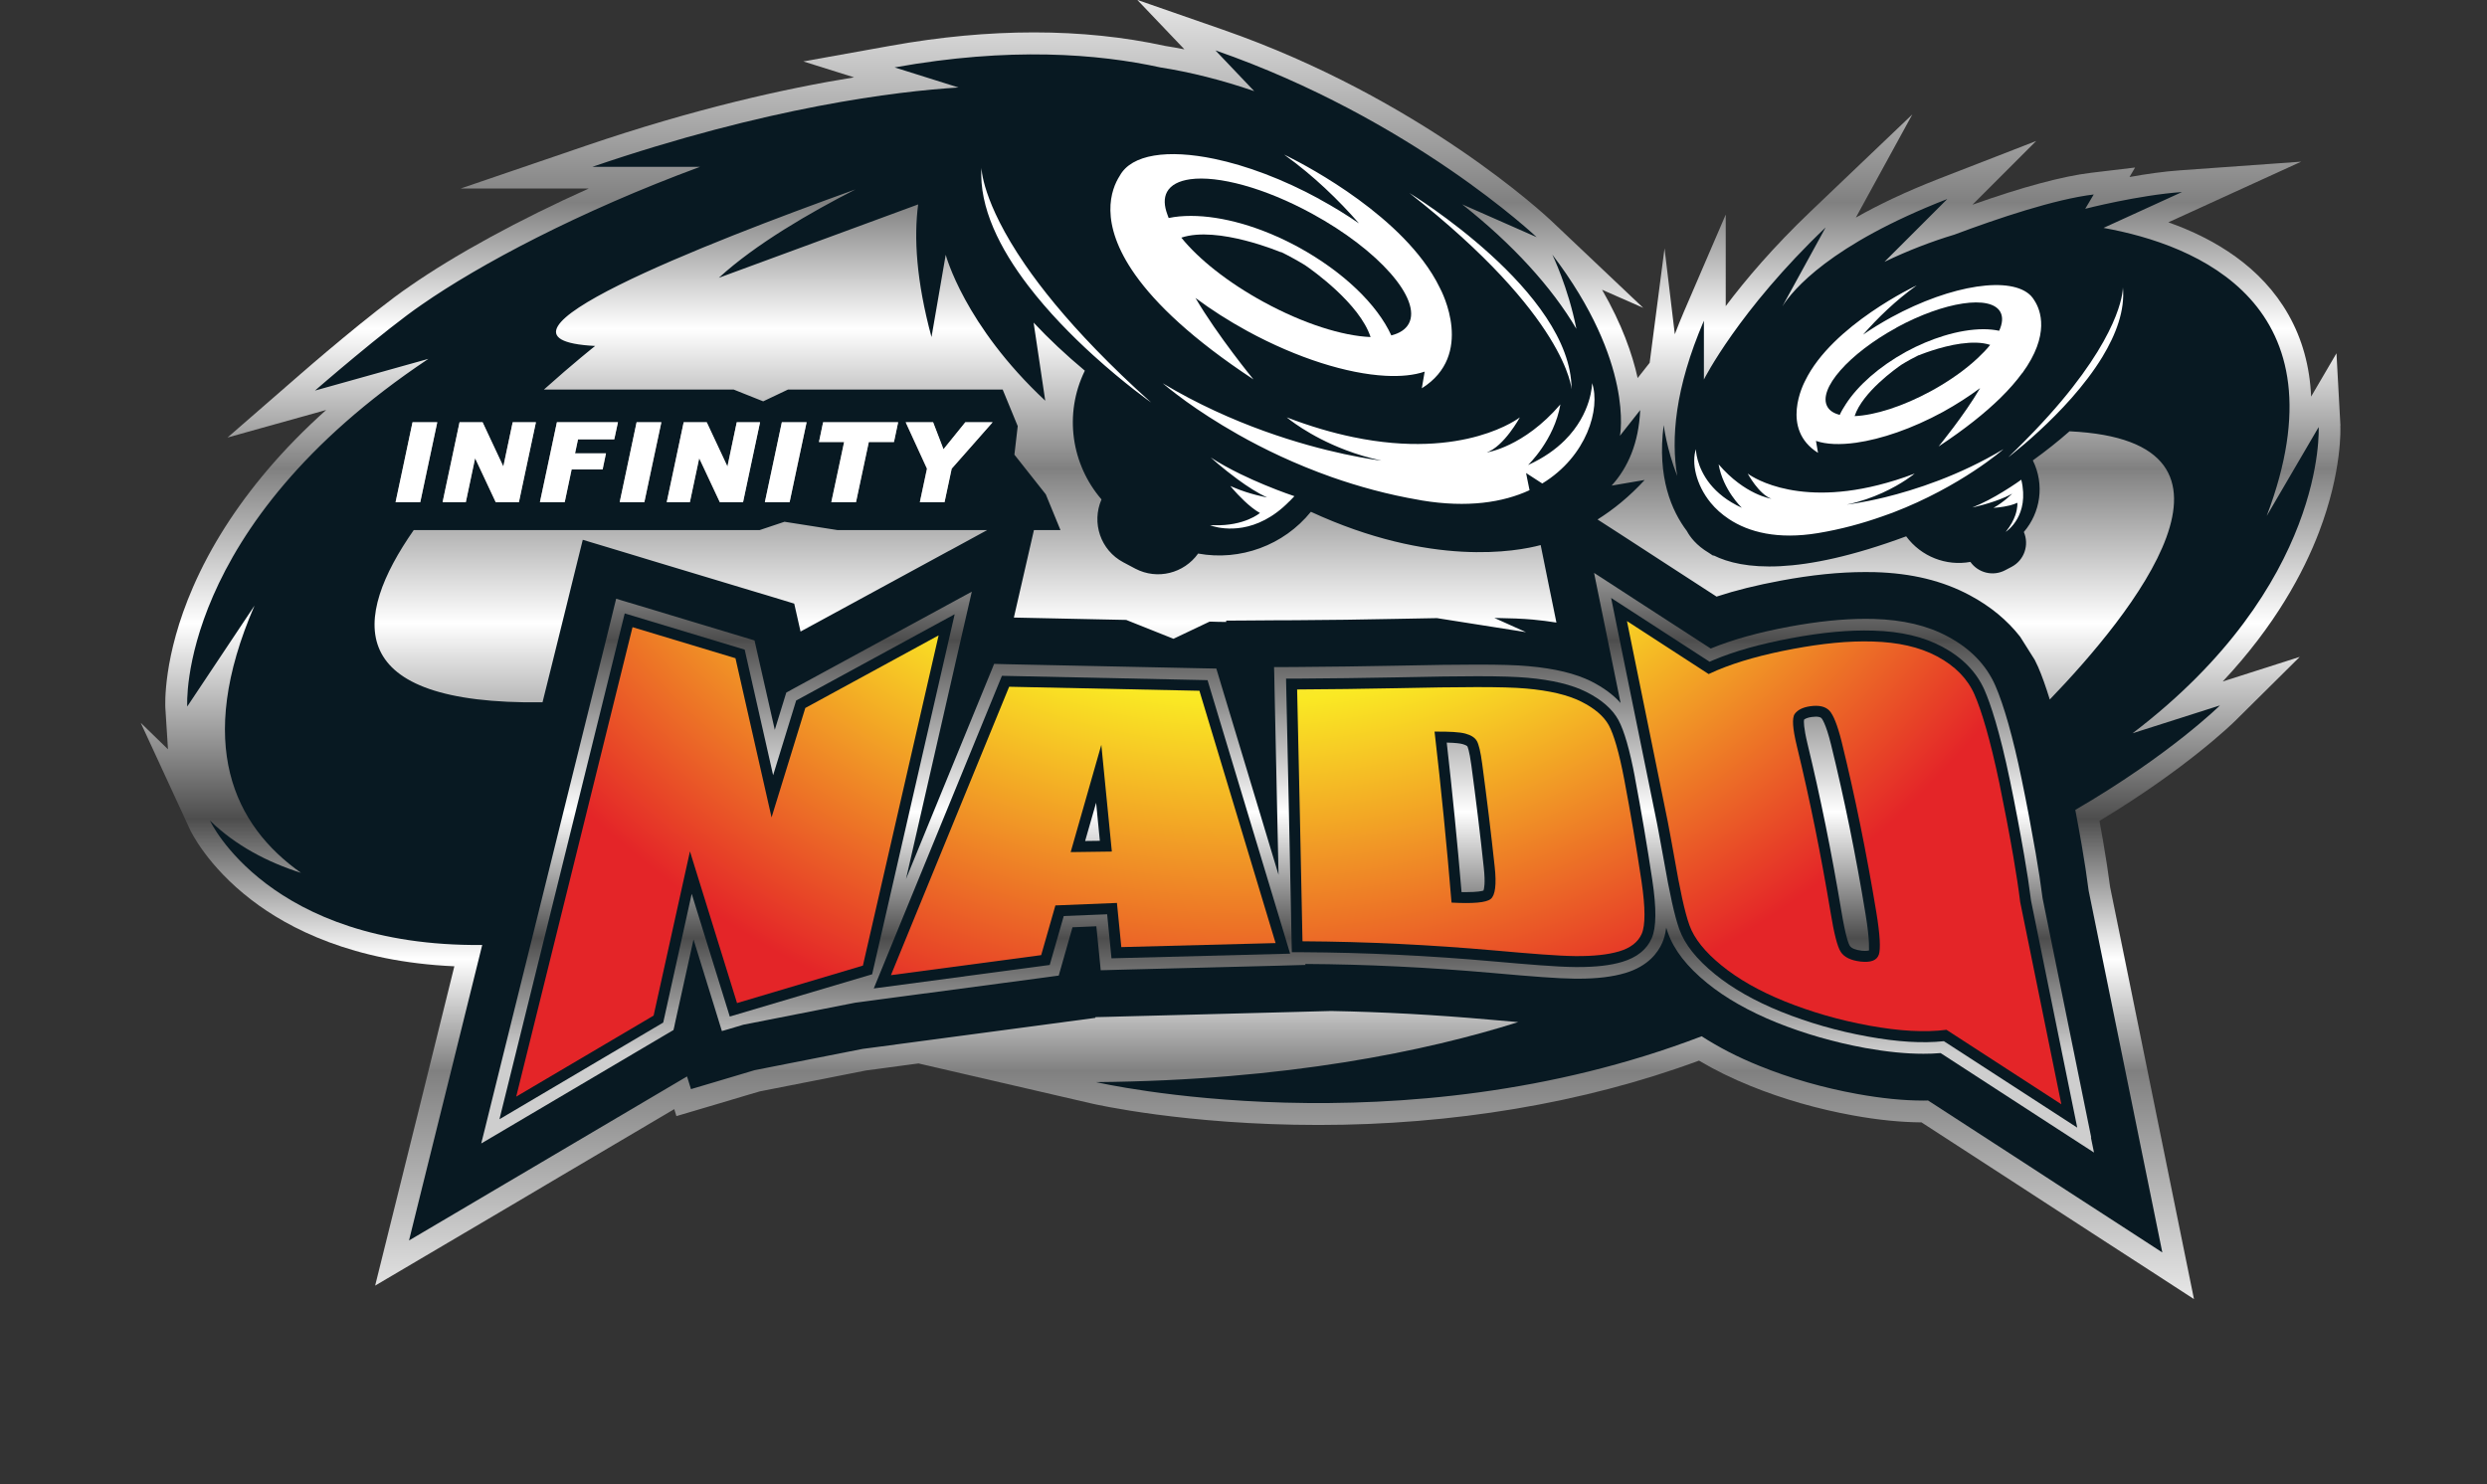
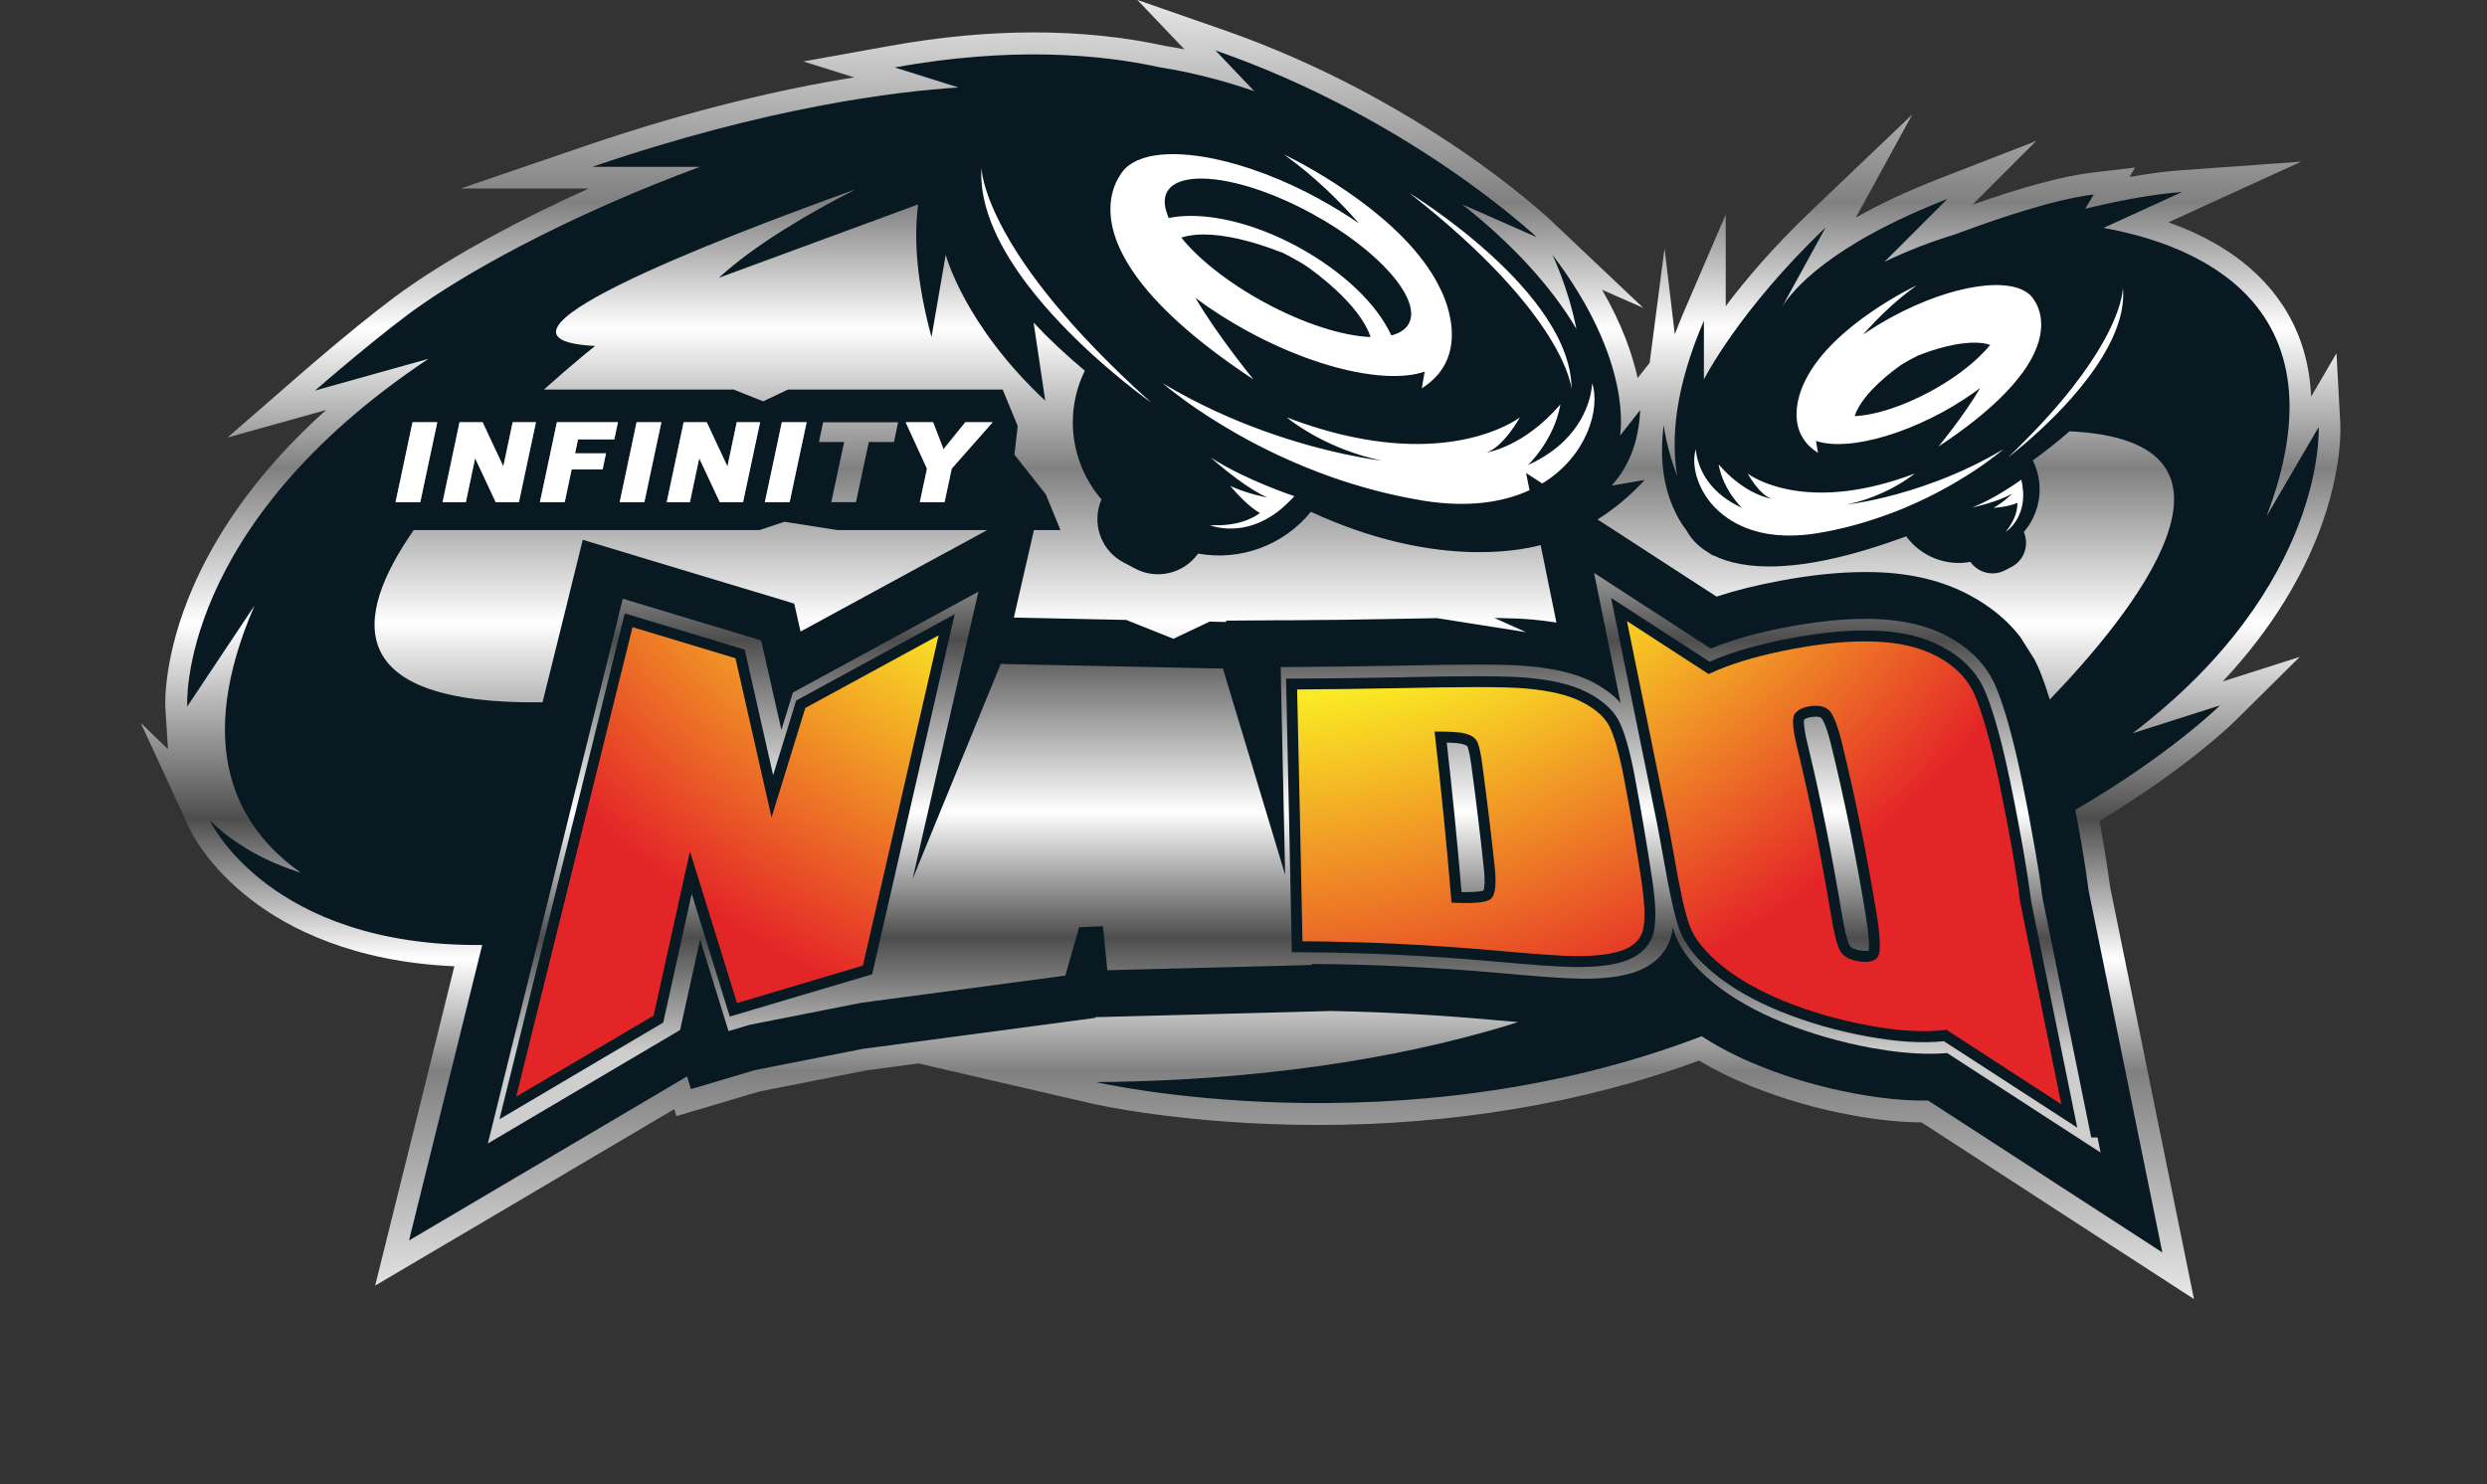
<svg xmlns="http://www.w3.org/2000/svg" xmlns:xlink="http://www.w3.org/1999/xlink" id="_Слой_1" data-name="Слой 1" viewBox="0 0 538.78 321.56">
  <rect x="0" y="0" width="538.78" height="321.56" fill="#333333" stroke="none" />
  <defs>
    <style> .cls-1 { fill: url(#radial-gradient-4); } .cls-2 { fill: url(#radial-gradient-3); } .cls-3 { fill: url(#radial-gradient-2); } .cls-4 { fill: url(#linear-gradient-2); } .cls-5 { fill: url(#radial-gradient); } .cls-6 { fill: url(#linear-gradient); } .cls-7 { fill: #081922; } .cls-8 { fill: #fff; } </style>
    <linearGradient id="linear-gradient" x1="268.79" y1="-10.65" x2="268.79" y2="292.72" gradientUnits="userSpaceOnUse">
      <stop offset="0" stop-color="#fff" />
      <stop offset=".18" stop-color="gray" />
      <stop offset=".27" stop-color="#fff" />
      <stop offset=".37" stop-color="gray" />
      <stop offset=".48" stop-color="#fff" />
      <stop offset=".62" stop-color="#4d4d4d" />
      <stop offset=".72" stop-color="#fff" />
      <stop offset=".8" stop-color="gray" />
      <stop offset="1" stop-color="#fff" />
    </linearGradient>
    <linearGradient id="linear-gradient-2" x1="278.99" y1="103.77" x2="278.99" y2="228.15" gradientUnits="userSpaceOnUse">
      <stop offset="0" stop-color="#fff" />
      <stop offset=".28" stop-color="#4d4d4d" />
      <stop offset=".58" stop-color="#fff" />
      <stop offset=".8" stop-color="#4d4d4d" />
      <stop offset="1" stop-color="#cecece" />
    </linearGradient>
    <radialGradient id="radial-gradient" cx="269.66" cy="25.63" fx="269.66" fy="25.63" r="207.15" gradientUnits="userSpaceOnUse">
      <stop offset=".22" stop-color="#fff" />
      <stop offset=".61" stop-color="#fae924" />
      <stop offset="1" stop-color="#e42528" />
    </radialGradient>
    <radialGradient id="radial-gradient-2" cx="269.66" cy="25.63" fx="269.66" fy="25.63" r="207.16" xlink:href="#radial-gradient" />
    <radialGradient id="radial-gradient-3" cx="269.65" cy="25.62" fx="269.65" fy="25.62" r="207.17" xlink:href="#radial-gradient" />
    <radialGradient id="radial-gradient-4" cx="269.65" cy="25.63" fx="269.65" fy="25.63" r="207.15" xlink:href="#radial-gradient" />
  </defs>
  <path class="cls-6" d="M507.03,92.29l-.86-15.74-5.49,9.38c-.29-6.56-1.93-12.48-4.91-17.74-5.88-10.39-15.99-16.47-26.02-20.02l4.93-2.25,23.85-10.89-26.15,1.87c-3.66.25-7.57.83-11.05,1.46l1.21-2.06-9.52,1.14c-6.19.75-14.82,3.06-25.71,6.92l13.81-13.81-20.98,8.15c-7.28,2.83-13.23,5.69-18.09,8.44l12.23-22.34-22.06,21.04c-8.02,7.65-14.05,14.75-18.36,20.49v-19.84l-9.09,21.12c-.7,1.63-1.35,3.24-1.94,4.82l-2.23-18.62-3.22,24.8-2.6,3.3c-1.15-5.18-3.41-11.67-7.71-19.13l8.91,3.92-19.83-18.78c-1.13-1.08-28.38-26.58-71.29-41.51l-18.48-6.43,10.21,10.71c-1.42-.28-2.83-.53-4.23-.75-8.82-1.93-18.37-2.92-28.36-2.92s-20.34.97-31.03,2.89l-18.94,3.4,10.99,3.45c-14.88,2.4-34.62,6.81-58.21,14.86l-26.99,9.22h27.74c-15.07,6.77-28.77,14.22-38.82,21.2-8.13,5.53-22.97,18.42-23.59,18.97l-15.86,13.79,20.24-5.65,1.13-.32c-4.67,4.19-8.9,8.5-12.69,12.96-6.9,8.12-12.34,16.66-16.13,25.37-6.61,15.14-6.03,25.74-6.02,26.19l.57,9-5.9-5.73,10.67,23.13c.15.32,3.72,7.9,13.34,15.26,8.02,6.16,21.99,13.39,43.93,14.36l-5.81,23.47-2,8.09-.81,3.24-3.1,12.49-2.72,10.95-2.72,10.95,9.73-5.74,9.72-5.73,11.08-6.53,2.87-1.7,7.18-4.25,24.22-14.29.47,1.51,4.49-1.33,4.49-1.33,5.1-1.52,1.34-.4,2.62-.77,23.1-4.55,1.94-.25,5.98-.81,3.38-.45,37.37,8.65c.83.2,20.53,4.68,49.31,4.68s57.37-4.68,82.41-13.94c3.41,2.03,7.18,3.88,11.22,5.51,7.01,2.83,14.49,4.98,22.19,6.37,5.4.98,10.24,1.46,14.79,1.5l19.52,12.66,7,4.55,2.79,1.81,10.79,7,9.47,6.13,9.46,6.14-2.25-11.06-2.25-11.06-2.56-12.6-.67-3.27-1.66-8.17-8.78-43.14c-.4-3.03-.9-6.37-1.51-9.89-.25-1.44-.52-2.91-.79-4.43,18.92-11.38,28.96-21.24,29.4-21.67l13.98-13.86-16.68,5.33c11.42-12.17,17.55-23.74,20.83-32.3,5.11-13.36,4.67-22.7,4.64-23.08Z" />
  <path class="cls-8" d="M206.25,34.17l5.31,19.75,8.26,11.62,8.85,7.13,8.55,7.21s3.83,10.3,5.01,10.01c1.18-.28,13.56,4.43,15.63,5.31,2.06.89.3,5.31,0,6.2-.29.87-3.54,7.95-3.54,10.02s4.52,4.72,4.52,4.72l6.38,1.48,10.03-2.95,7.67-5.02,3.54-2.06s38.33,5.3,40.4,5.3,12.08.89,12.08.89c0,0,8.85,22.41,8.85,23.59s17.99,24.76,19.76,26.54c1.77,1.77,35.39,17.99,43.35,14.75,7.96-3.24,37.16-13.57,41.29-15.63,4.13-2.06,27.72-31.85,27.72-31.85,0,0,2.66-20.52,2.66-24.56s-4.43-26.94-5.01-28.91c-.6-1.97-14.45-14.88-15.34-15.8-.89-.91-18.58-5.08-19.46-6.24-.89-1.16-12.39-1.18-15.34,0-2.95,1.19-15.34,3.85-17.4,4.73-2.06.89-10.03,1.51-10.03,1.51v-1.8l-10.62,8.54-7.08,4.37s-5.6,5.08-5.6,5.96-9.44,13.86-9.44,13.86l-2.06,5.31.59,11.79s8.85,4.42,9.14,5.31c.29.89,8.85,3.24,9.73,3.24s14.45-.59,15.93-.88c1.48-.3,15.89-3.53,15.89-3.53l5.35.58,7.67,2.95,7.38-.6,1.03-3.31,1.69-3.1s-.22-2.73-.22-2.95-1.55-5.74-1.55-5.74c0,0,.07-2.44.22-2.67.15-.21,5.75-4.64,6.34-5.23.59-.6,6.34-3.32,6.34-3.32l15.63,4.39s7.87,6.89,8.26,7.48c.4.6,4.13,9.44,3.54,11.01-.59,1.57-5.51,11.21-6.49,14.35-.98,3.14-5.31,9.08-8.65,13.2-3.34,4.11-13.18,12.57-16.12,14.33-2.95,1.77-16.71,4.52-22.41,4.52s-21.23-1.57-31.06-4.52c-9.83-2.95-26.74-8.65-29.69-12.78-2.95-4.14-8.26-11.8-10.03-15.14-1.77-3.34-7.67-10.62-8.26-11.21-.59-.58-2.55-5.9-2.55-5.9,0,0,2.36-8.84,2.95-10.62.59-1.77,2.16-8.45,2.16-8.45,0,0-.59-7.08-.59-7.87s-3-7.27-3-7.27l-5.31-5.16s-9.14-10.96-9.14-11.1c0-.16-8.5-8.35-8.5-8.35,0,0-9.73-8.61-9.88-8.76-.15-.14-11.26-7.47-11.26-7.47l-44.39-13.42-32.77,1.57-16.9,10.62Z" />
  <g>
    <path class="cls-7" d="M461.97,158.9c42.21-32.1,40.34-66.36,40.34-66.36l-11.26,19.26c17.46-45.97-15.31-58.82-35.35-62.42l17.01-7.77c-9.46.67-20.97,3.63-20.97,3.63l1.84-3.1c-8.37,1.01-20.67,5.13-30.19,8.7-4.92,1.48-10.01,3.43-15.14,5.89l13.61-13.61c-25.4,9.88-33.51,19.75-35.73,23.26l9.37-17.1c-18.9,18.02-26.37,32.95-26.37,32.95v-12.74c-6.33,14.7-7.13,25.68-5.78,33.64-2.31-5.88-2.93-11.03-2.93-11.03-1.47,11.32,1.73,18.61,5.02,22.96.63,1.18,2,3.1,4.78,4.74.57.4.94.61.94.61l.07-.07c6.21,3.1,18.36,4.52,41.72-4.13,3.23,4.39,8.67,6.5,13.91,5.54,1.68,2.37,4.88,3.2,7.52,1.81l1.43-.75c2.74-1.45,3.83-4.75,2.63-7.54,3.61-4.2,4.54-10.28,1.95-15.51,2.84-2.04,5.5-4.16,7.95-6.31,44.03,2.09,13.34,39.83-4.28,58.12-.85-2.76-1.69-5.15-2.54-7.09-.23-.52-.48-1.03-.73-1.52l-3.14-4.98c-2.81-3.61-6.46-6.62-10.92-9-5.86-3.14-12.59-4.78-20.55-5.01-.69-.01-1.4-.02-2.1-.02-5.59,0-11.59.61-18.34,1.87-5.2.97-9.76,2.1-13.87,3.45l-11.24-7.29-6.99-4.54-2.79-1.81-4.76-3.07c3.49-2.19,6.92-4.98,10.21-8.56l-7.16,1.22c3.56-3.93,5.87-9.23,6.19-16.36l-4.39,5.57s3.22-15.81-14.65-39.26c0,0,3.45,7.09,5.21,16.08-5.31-9.01-13.82-18.37-24.73-26.97l16.13,7.11s-27.15-25.72-69.59-40.47l8.4,8.83c-7.04-2.42-13.89-4.13-20.34-5.14-13.51-2.96-32.65-4.48-57.56,0l13.84,4.35c-13.42.84-41.23,4.18-79.31,17.19h23.32c-26.35,9.73-47.81,21.19-60.24,29.83-7.98,5.43-23.18,18.65-23.18,18.65l24.57-6.87c-54.68,36.45-52.25,75.33-52.25,75.33l14.58-21.87c-13.01,30.04-4.47,47.62,10.07,57.91-7.2-2.29-14.1-5.86-19.73-11.33,0,0,12.67,27.37,58.99,26.96l-7.24,29.26-2.01,8.09-.8,3.23-3.1,12.48-2.71,10.96,9.72-5.73,11.08-6.54,2.87-1.69,7.18-4.24,29.38-17.34.85,2.75,4.49-1.33,5.1-1.52,1.34-.4,2.84-.85,23.45-4.62,2.09-.27,5.98-.8,32.54-4.34,2.28-.3.91-.13,3.5-.46,3.07-.42.05-.16,1.42-.03,1.3-.03,3.25-.09,33.41-.87,4.59-.12,1.83-.05,5.24-.14c11.17.21,22.63.83,34.09,1.85,2.37.21,4.49.4,6.44.56-19.82,6.25-50.05,12.63-91.46,13,0,0,65.6,15.17,131.2-9.93,3.7,2.38,7.84,4.53,12.46,6.39,6.71,2.72,13.86,4.77,21.25,6.11,5.31.96,10.01,1.43,14.4,1.43.31,0,.63,0,.94-.02l20.71,13.43,6.99,4.55,2.79,1.81,10.79,6.99,9.47,6.15-2.25-11.07-2.57-12.59-.66-3.26-1.66-8.17-8.82-43.31c-.39-3.06-.9-6.38-1.5-9.87-.44-2.55-.91-5.09-1.39-7.62,20.5-11.92,31.34-22.64,31.34-22.64l-18.97,6.05ZM437.05,108.94c-.47.22-1.03.4-1.6.56-1.73.44-3.58.54-3.58.54,1.09-.6,2.09-1.36,2.83-1.97.75-.63,1.22-1.11,1.22-1.11-.43.26-.93.49-1.43.72-3.16,1.42-7.21,2.28-7.21,2.28,2.35-.93,4.71-2.22,6.61-3.39,2.34-1.42,4-2.63,4-2.63.93,3.89.16,6.67-.88,8.49-1.1,1.94-2.49,2.81-2.49,2.81,1.09-1.34,1.71-2.57,2.07-3.59.56-1.63.45-2.71.45-2.71ZM408.31,107.76c6.54-1.61,16.15-4.69,25.72-10.44,0,0-9.15,8.07-23.97,13.75-.74.28-1.52.56-2.29.82-4.25,1.5-8.9,2.79-13.93,3.62-8.73,1.44-15.02-.2-19.31-3.06-1.56-1.04-2.87-2.22-3.92-3.5-3.27-4-4.17-8.75-3.21-11.63,0,0,.01,3.77,3.11,7.6,1.47,1.81,3.63,3.64,6.83,5.1,0,0-4.07-3.86-5.02-9.41,5.71,6.66,11.43,7.45,11.43,7.45-2.71-.95-5.13-5.45-5.13-5.45,0,0,9.29,7.27,28.29,2.49,2.47-.62,5.09-1.42,7.88-2.49,0,0-2.57,2.17-7,4.18-2.15.97-4.72,1.92-7.7,2.54,0,0,3.21-.36,8.22-1.57ZM438.08,80.84c-1.23,1.69-2.79,3.5-4.77,5.44-3.24,3.16-7.57,6.66-13.34,10.46,0,0,5.57-6.77,9-12.65-2.42,1.8-5.12,3.54-8.05,5.16-6.71,3.65-13.37,5.91-18.85,6.68-3.46.48-6.45.37-8.66-.4l.44,2.59c-8.23-5.16-3.1-15.02-2.79-15.61,5.86-12.1,24.16-20.67,24.16-20.67-4.58,3.29-8.48,7.09-11.61,10.67,1.9-1.31,3.96-2.57,6.14-3.77,13.11-7.14,26.08-9.01,30.25-4.62.29.31.54.66.75,1.02,1.33,2.06,3.41,7.39-2.64,15.7ZM441.77,93.37c-1.18,1.1-2.26,2.04-3.21,2.85-2.12,1.81-3.51,2.87-3.51,2.87,1.16-1.11,2.26-2.19,3.31-3.26.82-.83,1.61-1.63,2.38-2.44,2.17-2.27,4.11-4.44,5.82-6.47,13.63-16.23,13.34-24.67,13.34-24.67.48,4.97-1.47,10.18-4.44,15.08-3.82,6.28-9.34,12.04-13.68,16.03ZM279.34,108.61c-7.13,7.31-14.33,6.04-16.51,5.42-.43-.13-.68-.22-.68-.22.29.02.53,0,.8,0,6.74.19,10-2.66,10-2.66-2.29-1.27-4.76-3.94-5.85-5.18-.35-.41-.56-.67-.56-.67.24.12.5.22.74.32,3.52,1.52,7.23,2.16,7.23,2.16-2.07-.94-4.33-2.41-6.33-3.88-3.29-2.4-5.9-4.78-5.9-4.78,2.03,1.32,4.24,2.51,6.4,3.57,1.83.89,3.61,1.68,5.22,2.35,3.74,1.56,6.52,2.47,6.52,2.47-.36.4-.71.75-1.07,1.11ZM285.84,43.15c3.04,1.65,5.91,3.42,8.57,5.25-4.38-5.01-9.81-10.32-16.21-14.9,0,0,19.79,9.27,30.11,23.02,1.4,1.87,2.64,3.82,3.61,5.84.44.81,7.6,14.57-3.9,21.77l.62-3.61c-2.29.79-5.2,1.08-8.52.9-8.2-.44-19-3.76-29.88-9.68-4.1-2.24-7.88-4.67-11.25-7.18,4.8,8.2,12.56,17.65,12.56,17.65-13.29-8.76-21.12-16.33-25.6-22.64-8.05-11.36-5.21-18.63-3.37-21.48h0c2.56-4.69,10.45-5.77,20.51-3.67,6.9,1.44,14.8,4.37,22.76,8.71ZM344.92,83.03c1.83,5.49-1.11,15.83-10.81,21.73l-2.67-1.73-.83-.54.18.93.57,2.79c-5.76,2.66-13.43,3.86-23.37,2.22-.19-.02-.37-.08-.57-.11-6.81-1.16-13.12-2.91-18.91-4.94-7.89-2.79-14.75-6.09-20.33-9.26-4.66-2.64-8.4-5.12-11.13-7.08-3.32-2.4-5.17-4-5.17-4,15.13,9.07,30.3,13.4,39.27,15.33,5.05,1.09,8.13,1.43,8.13,1.43-2.82-.6-5.39-1.39-7.69-2.26-8.09-3.05-12.83-7.11-12.83-7.11,5.18,1.99,9.95,3.36,14.33,4.27,24.29,5.06,36.17-4.27,36.17-4.27,0,0-3.4,6.27-7.17,7.6,0,0,7.98-1.12,15.95-10.41-1.33,7.74-7.01,13.14-7.01,13.14,3.43-1.55,6.01-3.42,7.95-5.35,5.92-5.89,5.93-12.38,5.93-12.38ZM305.33,41.82s35.13,21.38,35.13,42.51c0,0-.98-15.72-35.13-42.51ZM212.62,36.31s0,7.27,9.44,21.02c3.59,5.22,8.53,11.36,15.35,18.4,3.48,3.59,7.44,7.43,11.97,11.48,0,0-5.7-4.01-12.6-10.28-4.58-4.16-9.69-9.34-14.03-15.02-6.1-7.98-10.68-16.96-10.13-25.58ZM131.28,98.23l-.72,3.49h-6.72l-1.5,7.07h-5.37l3.68-17.31h13.22l-.79,3.71h-7.86l-.64,3.02h6.7ZM109.04,101.06l2.03-9.57h5.03l-3.68,17.31h-5.03l-4.46-9.5-2.02,9.5h-5.03l.59-2.82,3.08-14.49h4.99l1.79,3.82,2.7,5.75ZM89.37,91.49h5.35l-3.68,17.31h-5.35l3.68-17.31ZM205.7,119.29l-2.72,1.48-6.82,3.71-22.73,12.36-.07-.3-.69-3.06-.61-2.69-2.64-.81-3-.91-.79-.24-1.95-.58-22.3-6.72-3.52-1.07-1.42-.43-5.43-1.64-4.76-1.43-1.2,4.83-1.36,5.51-.35,1.43-.53,2.16-3.2,12.92-2.08,8.36c-43.4.57-41.26-18.17-27.9-37.32h74.95l5.37-1.8,11.46,1.8h32.46l-8.16,4.45ZM134.25,108.8l3.67-17.31h5.36l-3.68,17.31h-5.35ZM144.44,108.8l3.68-17.31h4.99l4.48,9.57,2.02-9.57h5.04l-3.68,17.31h-5.04l-4.46-9.5-2.02,9.5h-5.02ZM165.7,108.8l3.68-17.31h5.36l-3.68,17.31h-5.36ZM177.42,95.77l.9-4.28h16.25l-.9,4.28h-5.45l-2.78,13.03h-5.35l2.78-13.03h-5.45ZM196.21,91.49h5.93l2.25,5.84,4.74-5.84h5.9l-8.86,10.06-1.55,7.25h-5.35l1.54-7.25-4.6-10.06ZM311.38,133.93c-2.65.04-5.67.09-9.26.17-7.03.15-14.17.24-21.2.28l-3.55.02h-1.43s-5.49.04-5.49.04l-4.81.03v.29l-1.94-.03-1.01-.03h-.67l-7.8,3.71-10.24-4.09-24.33-.51.07-.33.69-3.02,2.68-11.68.9-3.93h5.75l-3.18-7.74-6.8-8.6.72-6.18-3.26-7.92h-46.52l-5.36,2.55-6.39-2.55h-41.12c6.43-5.76,11.1-9.45,11.1-9.45-29.29-1.49,24.18-22.35,56.4-33.92-9.82,5.01-21.62,11.83-29.6,19.15l43.18-15.9c-.95,7.18-.41,16.54,2.89,28.74l3.08-17.83s3.98,15.22,21.56,31.62l-2.52-16.92c3.3,3.53,7.01,7.01,11.1,10.42-4.61,9.41-2.9,20.34,3.61,27.89-2.2,5.05-.22,11.01,4.74,13.63l2.58,1.37c4.78,2.51,10.56,1.01,13.61-3.27,9.09,1.66,18.52-1.75,24.43-9.05,26.06,12.04,44.62,8.6,49.78,7.21l1.63,8.06.67,3.27,1.11,5.46c-1.62-.26-3.35-.48-5.18-.65-2.11-.19-4.79-.3-8.26-.35l6.85,3.08-19.22-3.03Z" />
    <path class="cls-7" d="M282.73,57.46c-.87-.53-1.75-1.04-2.67-1.54-.88-.49-1.77-.95-2.66-1.38.06.05.12.09.18.15,0,0-13.75-5.84-21.66-3.2,3.71,4.61,10.04,9.69,17.86,13.95,8.62,4.7,17.08,7.35,23.14,7.59-2.37-7.24-12.58-14.47-14.19-15.57Z" />
    <path class="cls-7" d="M252.89,46.45c.09.26.17.52.29.79,1.5-.32,3.1-.46,4.82-.46,6.76,0,15.1,2.31,23.34,6.8,9.73,5.35,17.01,12.4,20.07,19.09,1.78-.44,3.09-1.28,3.78-2.53,2.89-5.28-6.51-15.97-20.96-23.85-10.31-5.63-20.39-8.29-26.39-7.45-2.42.34-4.19,1.23-5.02,2.75-.71,1.32-.63,2.98.07,4.86Z" />
    <path class="cls-7" d="M424.89,74.44c-4.7.64-9.26,2.57-9.26,2.57.05-.03.09-.07.13-.1-.63.31-1.27.64-1.91.99-.66.36-1.28.73-1.9,1.11-1.16.79-8.47,5.97-10.17,11.15,4.33-.18,10.4-2.07,16.57-5.43,4.01-2.19,7.46-4.67,10.08-7.12,1.04-.97,1.96-1.93,2.72-2.88-1.82-.6-4.05-.59-6.26-.28Z" />
-     <path class="cls-7" d="M410.87,70.99c-10.36,5.66-17.07,13.31-15.01,17.09.49.91,1.43,1.49,2.7,1.81.34-.76.8-1.53,1.3-2.3,2.63-4.07,7.22-8.15,13.08-11.38,2.74-1.49,5.49-2.63,8.13-3.44,3.06-.94,5.99-1.43,8.59-1.44,1.23,0,2.38.12,3.44.34.72-1.58.85-2.97.26-4.06-2.07-3.78-12.14-2.27-22.5,3.36Z" />
  </g>
  <g>
    <polygon class="cls-8" points="131.28 98.23 130.55 101.72 123.84 101.72 122.34 108.8 116.97 108.8 120.65 91.49 133.87 91.49 133.07 95.2 125.22 95.2 124.58 98.23 131.28 98.23" />
    <polygon class="cls-8" points="109.04 101.06 111.07 91.49 116.1 91.49 112.42 108.8 107.39 108.8 102.93 99.29 100.92 108.8 95.89 108.8 96.48 105.98 99.56 91.49 104.55 91.49 106.34 95.31 109.04 101.06" />
    <polygon class="cls-8" points="89.37 91.49 94.73 91.49 91.05 108.8 85.7 108.8 89.37 91.49" />
    <polygon class="cls-8" points="134.25 108.8 137.91 91.49 143.27 91.49 139.59 108.8 134.25 108.8" />
    <polygon class="cls-8" points="144.44 108.8 148.11 91.49 153.1 91.49 157.59 101.06 159.61 91.49 164.66 91.49 160.98 108.8 155.94 108.8 151.48 99.29 149.46 108.8 144.44 108.8" />
    <polygon class="cls-8" points="165.7 108.8 169.38 91.49 174.74 91.49 171.06 108.8 165.7 108.8" />
-     <polygon class="cls-8" points="177.42 95.77 178.32 91.49 194.57 91.49 193.67 95.77 188.22 95.77 185.45 108.8 180.1 108.8 182.87 95.77 177.42 95.77" />
    <polygon class="cls-8" points="196.21 91.49 202.15 91.49 204.4 97.34 209.13 91.49 215.04 91.49 206.18 101.55 204.63 108.8 199.28 108.8 200.82 101.55 196.21 91.49" />
  </g>
-   <path class="cls-4" d="M453.04,246.46l-1.66-8.16-8.88-43.68c-.39-3.02-.89-6.32-1.49-9.77-.94-5.41-1.97-10.85-3.07-16.16-1.85-8.93-3.82-15.89-5.68-20.15-1.95-4.45-5.41-8.03-10.29-10.62-4.44-2.39-9.7-3.63-16.06-3.81-.61-.02-1.21-.02-1.81-.02-4.96,0-10.35.56-16.48,1.69-6.75,1.26-12.32,2.82-17.01,4.74l-15.48-10.03-6.99-4.54-2.8-1.81.66,3.27,1.67,8.17,3.41,16.74c-1.57-1.77-3.7-3.34-6.34-4.68-3.44-1.71-7.9-2.79-13.64-3.3-2.53-.24-6.07-.34-11.15-.34-4.26,0-9.54.07-17.62.24-7.07.13-14.24.24-21.34.28l-3.55.02h-1.43s.04,1.43.04,1.43l.07,3.56c.31,14.17.6,27.36.86,40.02l-12.45-41.27-.73-2.44-.3-.98-1.01-.02-2.54-.05-41.22-.86-2.4-.06-.97-.03-.36.91-.91,2.22-17.82,43.5,11.83-51.69,1.74-7.56.69-3.02-2.73,1.48-6.81,3.71-28.9,15.71-1.25.69-.5.27-.17.54-.42,1.37-1.9,6.17-3.76-16.59-.45-1.99-.18-.79-.78-.24-1.95-.59-22.31-6.73-3.52-1.05-1.41-.44-.36,1.43-.87,3.57-25.2,101.72-2,8.09-.81,3.23,2.87-1.69,7.18-4.24,29.76-17.57,1.31-.77.53-.31.14-.59.32-1.49,3.88-17.55,4.72,15.23,1.02,3.31.41,1.31,1.33-.38,3.31-.99,24.22-4.77,2.4-.32,5.99-.8,32.54-4.33,2.27-.31.91-.12.25-.89.63-2.2,2.1-7.37,5.17-.22.5,4.98.32,3.24.13,1.3,1.3-.03,3.25-.09,33.41-.85,4.58-.13,1.83-.05-.07-.21c13.22.07,26.86.74,40.56,1.95,8.66.77,14.07,1.2,17.89,1.24.23,0,.47,0,.7,0,4.11,0,7.45-.41,10.2-1.23,4.87-1.46,7.05-4.37,8-6.56.33-.77.67-1.77.85-3.27.13.41.25.79.38,1.14,1.35,3.75,4.12,7.32,8.5,10.88,3.99,3.25,9.04,6.11,15,8.53,6.07,2.44,12.55,4.3,19.26,5.53,4.7.84,8.8,1.25,12.59,1.25,1.26,0,2.52-.04,3.72-.15l23.44,15.21,6.99,4.53,2.8,1.81-.67-3.27Z" />
+   <path class="cls-4" d="M453.04,246.46l-1.66-8.16-8.88-43.68c-.39-3.02-.89-6.32-1.49-9.77-.94-5.41-1.97-10.85-3.07-16.16-1.85-8.93-3.82-15.89-5.68-20.15-1.95-4.45-5.41-8.03-10.29-10.62-4.44-2.39-9.7-3.63-16.06-3.81-.61-.02-1.21-.02-1.81-.02-4.96,0-10.35.56-16.48,1.69-6.75,1.26-12.32,2.82-17.01,4.74l-15.48-10.03-6.99-4.54-2.8-1.81.66,3.27,1.67,8.17,3.41,16.74c-1.57-1.77-3.7-3.34-6.34-4.68-3.44-1.71-7.9-2.79-13.64-3.3-2.53-.24-6.07-.34-11.15-.34-4.26,0-9.54.07-17.62.24-7.07.13-14.24.24-21.34.28l-3.55.02s.04,1.43.04,1.43l.07,3.56c.31,14.17.6,27.36.86,40.02l-12.45-41.27-.73-2.44-.3-.98-1.01-.02-2.54-.05-41.22-.86-2.4-.06-.97-.03-.36.91-.91,2.22-17.82,43.5,11.83-51.69,1.74-7.56.69-3.02-2.73,1.48-6.81,3.71-28.9,15.71-1.25.69-.5.27-.17.54-.42,1.37-1.9,6.17-3.76-16.59-.45-1.99-.18-.79-.78-.24-1.95-.59-22.31-6.73-3.52-1.05-1.41-.44-.36,1.43-.87,3.57-25.2,101.72-2,8.09-.81,3.23,2.87-1.69,7.18-4.24,29.76-17.57,1.31-.77.53-.31.14-.59.32-1.49,3.88-17.55,4.72,15.23,1.02,3.31.41,1.31,1.33-.38,3.31-.99,24.22-4.77,2.4-.32,5.99-.8,32.54-4.33,2.27-.31.91-.12.25-.89.63-2.2,2.1-7.37,5.17-.22.5,4.98.32,3.24.13,1.3,1.3-.03,3.25-.09,33.41-.85,4.58-.13,1.83-.05-.07-.21c13.22.07,26.86.74,40.56,1.95,8.66.77,14.07,1.2,17.89,1.24.23,0,.47,0,.7,0,4.11,0,7.45-.41,10.2-1.23,4.87-1.46,7.05-4.37,8-6.56.33-.77.67-1.77.85-3.27.13.41.25.79.38,1.14,1.35,3.75,4.12,7.32,8.5,10.88,3.99,3.25,9.04,6.11,15,8.53,6.07,2.44,12.55,4.3,19.26,5.53,4.7.84,8.8,1.25,12.59,1.25,1.26,0,2.52-.04,3.72-.15l23.44,15.21,6.99,4.53,2.8,1.81-.67-3.27Z" />
  <g>
    <polygon class="cls-7" points="172.48 151.78 167.49 167.97 161.33 140.76 135.34 132.91 108.2 242.51 143.68 221.56 149.85 193.67 158.1 220.26 188.94 211.1 206.82 133.09 172.48 151.78" />
-     <path class="cls-7" d="M217.06,146.42l-27.77,67.75,38.12-5.09,3.04-10.6,9.4-.38.94,9.54,38.7-1.01-17.89-59.26-44.54-.94ZM238.27,182.18l-3.19.04,2.38-8.29.81,8.25Z" />
    <path class="cls-7" d="M354.2,168.48c-1.13-5.98-2.34-10.17-3.59-12.47-1.3-2.38-3.66-4.43-6.99-6.1-3.15-1.57-7.31-2.57-12.74-3.06-2.45-.22-5.9-.33-10.86-.33-4.23,0-9.51.08-17.64.25-7.12.14-14.24.22-21.38.27h-2.39s.05,2.42.05,2.42c.4,18.18.79,36.37,1.15,54.56l.05,2.3h2.3c13.53.07,27.47.74,41.43,1.99,7.28.64,13.63,1.19,17.69,1.22h.63c3.88,0,6.99-.36,9.53-1.12,3.17-.95,5.32-2.67,6.39-5.13,1.01-2.3,1.05-6.43.12-12.62-1.11-7.4-2.37-14.86-3.76-22.17ZM321.39,192.96c-.32.11-1.29.34-3.74.34-.32,0-.66,0-1.02,0-.91-10.77-1.98-21.65-3.21-32.4,1.96.05,2.93.19,3.4.32.73.2,1.02.42,1.07.5.04.08.42.83.86,4.08,1.02,7.57,1.93,15.07,2.7,22.27.36,3.32.06,4.54-.07,4.89Z" />
    <path class="cls-7" d="M440,195.13c-.38-3-.87-6.31-1.49-9.85-.92-5.31-1.94-10.71-3.05-16.07-2.3-11.05-4.27-16.78-5.52-19.65-1.71-3.92-4.8-7.09-9.17-9.42-4.08-2.18-8.96-3.33-14.93-3.5-5.31-.16-11.05.38-17.75,1.63-6.78,1.26-12.32,2.82-16.94,4.77-.26.12-.53.22-.79.34l-21.33-13.82,9.96,48.93.29,1.53c.37,1.99.74,3.98,1.1,5.99,1.37,7.85,2.39,12.43,3.41,15.31,1.19,3.3,3.72,6.5,7.72,9.75,3.79,3.09,8.62,5.83,14.35,8.15,5.93,2.38,12.25,4.2,18.76,5.37,6.44,1.17,11.81,1.5,16.5,1.01l28.89,18.73-10.01-49.18ZM404.9,205.94c-.07.03-.67.15-1.52.06-1.36-.16-2.29-.52-2.63-1.06-.24-.36-.9-1.84-1.87-7.72-2.06-12.39-4.51-24.54-7.31-36.08-.86-3.57-.8-4.84-.75-5.2.3-.27.89-.48,1.67-.59.32-.04.62-.07.89-.07.34,0,.95.05,1.21.31.09.1.93,1.07,2.07,5.68,2.86,11.64,5.38,24,7.48,36.75,1.05,6.33.69,7.9.76,7.91Z" />
  </g>
  <polygon class="cls-5" points="137.03 135.89 111.83 237.61 141.6 220.05 149.47 184.47 159.67 217.34 186.94 209.22 203.34 137.67 174.46 153.4 167.15 177.11 159.33 142.62 137.03 135.89" />
-   <path class="cls-3" d="M242.92,205.21l33.42-.87-16.5-54.67-41.22-.87-25.61,62.49,32.55-4.34,3.08-10.77,13.33-.54.95,9.57ZM231.95,184.63l6.64-23.24,2.28,23.12-8.93.12Z" />
  <path class="cls-2" d="M281.01,149.39c7.14-.04,14.28-.13,21.41-.27,13.81-.29,23.23-.38,28.24.07,5.02.45,8.98,1.37,11.89,2.83,2.9,1.45,4.91,3.18,5.98,5.12,1.06,1.95,2.23,5.87,3.35,11.77,1.38,7.29,2.63,14.65,3.74,22.08.85,5.7.84,9.51.05,11.32-.78,1.81-2.43,3.09-4.91,3.83-2.48.73-5.63,1.05-9.46,1.02-3.83-.04-9.65-.52-17.49-1.22-13.82-1.22-27.72-1.91-41.64-1.99-.36-18.19-.75-36.38-1.16-54.56ZM310.78,158.52c1.43,12.28,2.65,24.64,3.68,37.05,4.67.25,7.49.01,8.48-.78.99-.79,1.29-3.13.87-6.97-.8-7.47-1.72-14.92-2.71-22.33-.35-2.59-.74-4.24-1.17-4.96-.43-.73-1.26-1.25-2.48-1.58-1.21-.33-3.44-.46-6.67-.43Z" />
  <path class="cls-1" d="M446.57,239.28l-8.92-43.84c-.35-2.88-.85-6.13-1.47-9.76-.94-5.41-1.96-10.75-3.04-15.99-1.98-9.47-3.87-15.74-5.38-19.18-1.5-3.45-4.23-6.22-8.11-8.29-3.88-2.07-8.53-3.06-13.89-3.22-5.36-.17-11.1.44-17.24,1.59-6.49,1.21-11.94,2.72-16.46,4.61-.66.28-1.29.56-1.9.85l-17.7-11.48,8.84,43.46c.47,2.51.95,5.02,1.39,7.54,1.21,7.01,2.26,12,3.31,14.91,1.05,2.91,3.36,5.78,6.98,8.73,3.62,2.95,8.2,5.55,13.74,7.79,5.54,2.22,11.65,4.04,18.31,5.24,6.39,1.16,11.93,1.5,16.65.89l24.89,16.14ZM407.02,206.85c-.42,1.24-1.73,1.74-3.91,1.5-2.14-.25-3.59-.95-4.33-2.1-.76-1.16-1.46-4.05-2.22-8.63-2.04-12.28-4.46-24.31-7.28-35.92-.93-3.83-1.1-6.15-.46-7.03.65-.88,1.77-1.42,3.36-1.65,1.89-.26,3.26.05,4.13.95.86.91,1.76,3.13,2.66,6.74,2.92,11.89,5.42,24.26,7.51,36.93.81,4.88.96,7.97.55,9.21Z" />
</svg>